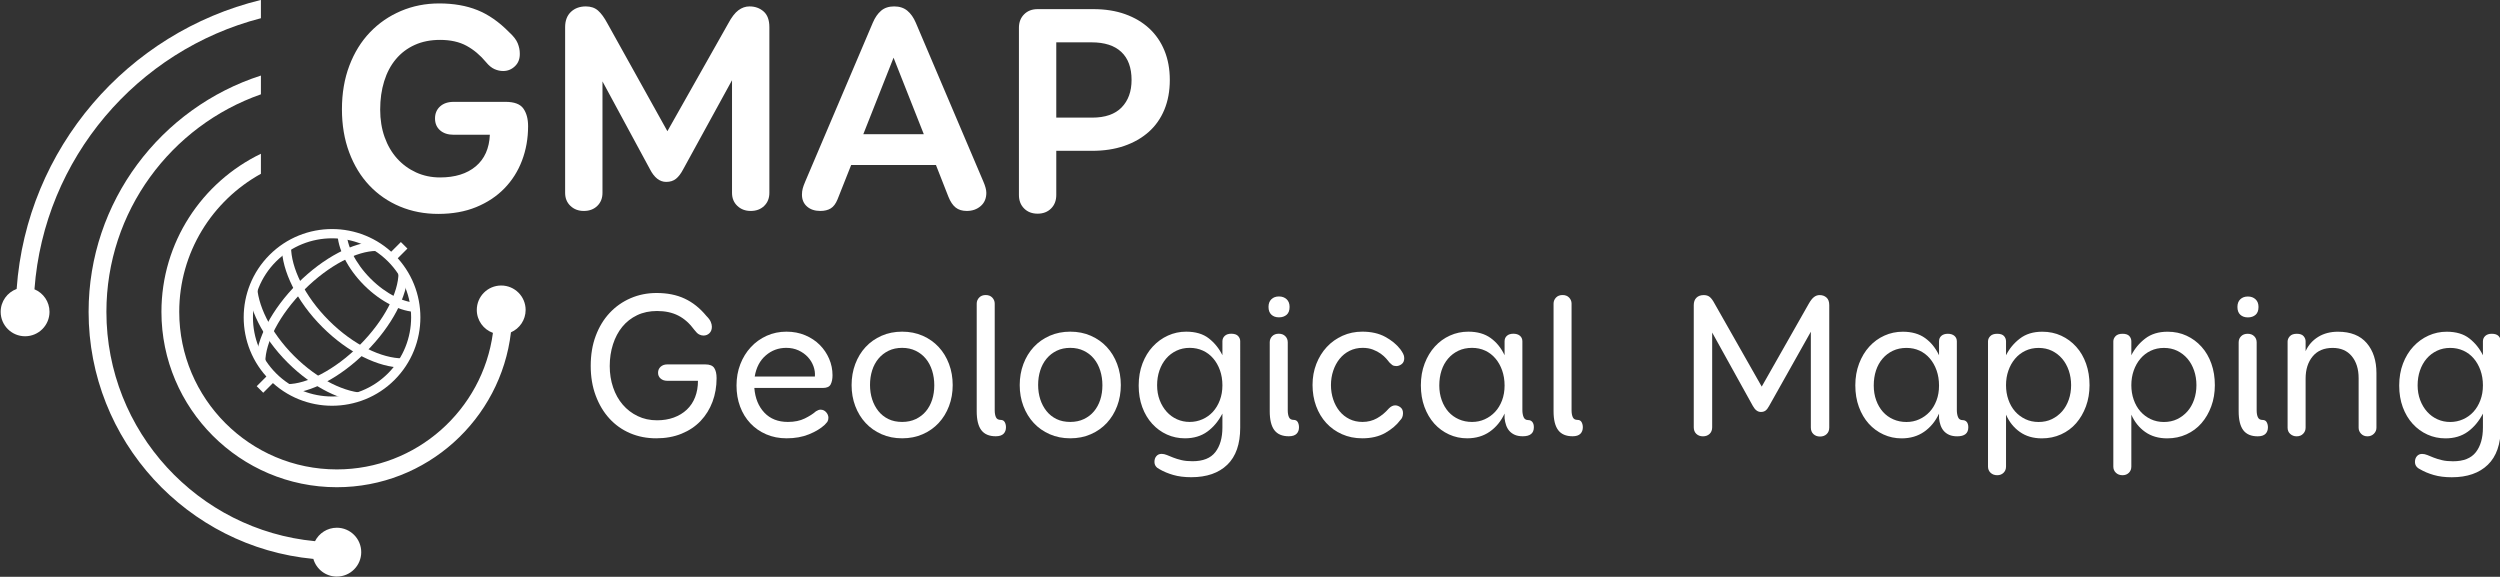
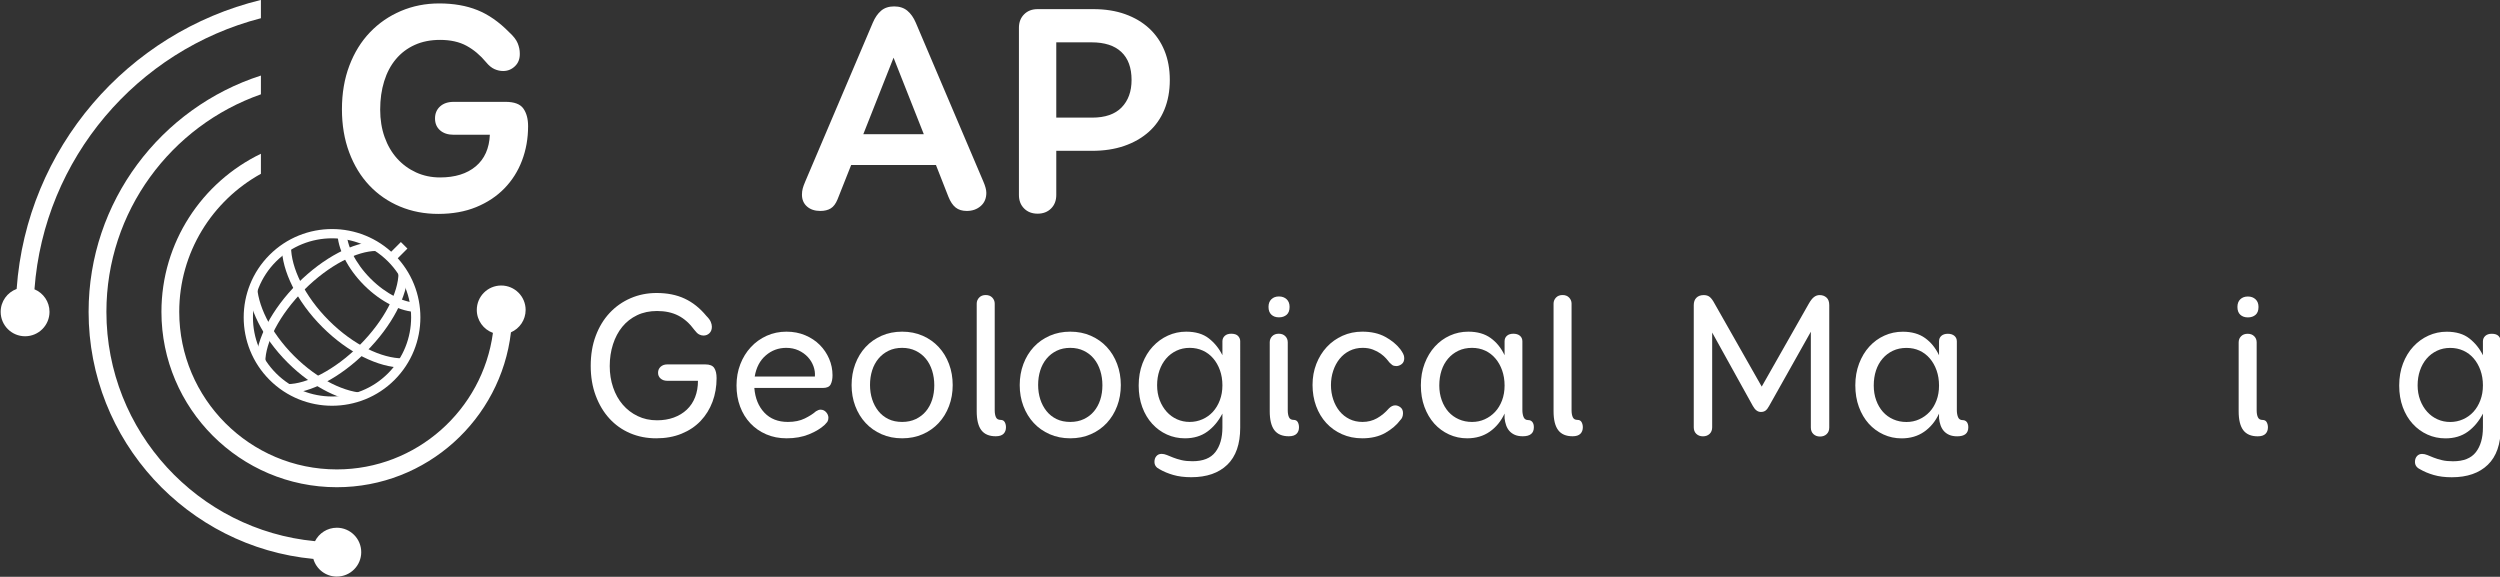
<svg xmlns="http://www.w3.org/2000/svg" xmlns:ns1="http://sodipodi.sourceforge.net/DTD/sodipodi-0.dtd" xmlns:ns2="http://www.inkscape.org/namespaces/inkscape" version="1.1" id="svg2" xml:space="preserve" width="772.649" height="178.261" viewBox="0 0 772.649 178.261" ns1:docname="gmap_logo_white.svg" ns2:version="1.2 (dc2aeda, 2022-05-15)">
  <rect x="0" y="0" width="772.649" height="178.261" fill="#333333" stroke="none" />
  <defs id="defs6">
    <clipPath clipPathUnits="userSpaceOnUse" id="clipPath74">
      <path d="m 1325.77,1207.93 c -82.89,82.89 -217.55,82.77 -300.31,0 -82.733,-82.73 -82.765,-217.301 0.12,-300.18 82.72,-82.73 217.36,-82.77 300.09,-0.031 82.77,82.761 82.82,217.501 0.1,300.211 z" id="path72" />
    </clipPath>
    <style id="style2">.a{fill:#fff;}.b{fill:#414142;}</style>
  </defs>
  <ns1:namedview ns2:document-rotation="0" pagecolor="#ffffff" bordercolor="#666666" borderopacity="1" objecttolerance="10" gridtolerance="10" guidetolerance="10" ns2:pageopacity="0" ns2:pageshadow="2" ns2:window-width="1309" ns2:window-height="456" id="namedview4" showgrid="false" ns2:zoom="0.28281482" ns2:cx="680.6574" ns2:cy="190.93766" ns2:window-x="225" ns2:window-y="129" ns2:window-maximized="0" ns2:current-layer="g12" fit-margin-top="0" fit-margin-left="0" fit-margin-right="0" fit-margin-bottom="0" showguides="true" ns2:guide-bbox="true" ns2:snap-grids="false" ns2:snap-to-guides="false" ns2:showpageshadow="2" ns2:pagecheckerboard="0" ns2:deskcolor="#d1d1d1">
    <ns1:guide position="1124.502,177.162" orientation="0,-1" id="guide1010" ns2:locked="false" />
    <ns1:guide position="1198.618,5.463" orientation="0,-1" id="guide1012" ns2:locked="false" />
  </ns1:namedview>
  <g id="g10" ns2:groupmode="layer" ns2:label="ink_ext_XXXXXX" transform="matrix(1.333,0,0,-1.333,826.848,-75.441)">
    <g id="g12" transform="scale(0.1)">
      <g id="g1008" transform="translate(-6537.103,-2428.237)" style="fill:#ffffff">
        <g id="g1074" transform="matrix(1.297,0,0,1.297,-505.718,-224.369)" style="fill:#ffffff">
          <g id="g1033" transform="translate(-670.289,38.403)" style="fill:#ffffff">
            <path id="path22" style="fill:#ffffff;fill-opacity:1;fill-rule:nonzero;stroke:none;stroke-width:1.705" d="m 2345.878,1026.247 c 1.893,-2.881 2.847,-6.973 2.847,-12.258 0,-10.28 -1.654,-19.811 -4.961,-28.676 -3.307,-8.831 -8.098,-16.554 -14.372,-23.186 -6.291,-6.615 -13.997,-11.781 -23.084,-15.48 -9.087,-3.734 -19.35,-5.592 -30.756,-5.592 -11.423,0 -21.959,2.063 -31.626,6.189 -9.684,4.143 -18.038,10.059 -25.062,17.748 -7.041,7.672 -12.565,16.93 -16.623,27.773 -4.058,10.86 -6.069,22.862 -6.069,36.092 0,13.4 2.012,25.522 6.069,36.348 4.058,10.843 9.667,20.101 16.861,27.79 7.212,7.689 15.668,13.639 25.437,17.867 9.752,4.211 20.254,6.308 31.489,6.308 12.906,0 24.243,-2.25 33.995,-6.819 9.769,-4.552 18.532,-11.525 26.289,-20.953 2.66,-2.643 4.45,-5.046 5.336,-7.195 0.921,-2.148 1.364,-4.126 1.364,-5.967 0,-3.308 -0.989,-5.882 -2.966,-7.808 -1.978,-1.892 -4.381,-2.847 -7.195,-2.847 -1.824,0 -3.597,0.46 -5.336,1.364 -1.739,0.903 -3.597,2.694 -5.575,5.319 -5.797,7.962 -12.326,13.775 -19.606,17.492 -7.28,3.734 -15.872,5.575 -25.795,5.575 -8.934,0 -16.947,-1.671 -24.073,-5.064 -7.109,-3.41 -13.094,-8.064 -17.986,-14.031 -4.859,-5.933 -8.644,-13.008 -11.286,-21.209 -2.643,-8.166 -3.972,-16.998 -3.972,-26.426 0,-9.258 1.364,-17.884 4.109,-25.897 2.728,-8.047 6.598,-14.969 11.661,-20.868 5.029,-5.865 11.065,-10.485 18.106,-13.861 7.024,-3.41 14.832,-5.098 23.442,-5.098 7.45,0 14.219,1.108 20.339,3.342 6.121,2.25 11.371,5.421 15.753,9.564 4.381,4.143 7.74,9.172 10.059,15.122 2.302,5.95 3.461,12.582 3.461,19.845 h -37.218 c -3.307,0 -5.984,0.921 -8.064,2.745 -2.063,1.79 -3.086,4.126 -3.086,6.939 0,2.983 1.023,5.422 3.086,7.314 2.08,1.893 4.757,2.864 8.064,2.864 h 46.151 c 5.285,0 8.899,-1.449 10.792,-4.364" transform="matrix(1.475,0,0,1.475,-865.52,-601.152)" />
            <path id="path24" style="fill:#ffffff;fill-opacity:1;fill-rule:nonzero;stroke:none;stroke-width:1.705" d="m 2408.345,1041.506 c -7.127,-6.103 -11.576,-14.628 -13.417,-25.556 h 72.935 c 0.341,4.143 -0.222,8.286 -1.722,12.412 -1.5,4.143 -3.768,7.877 -6.82,11.167 -3.052,3.308 -6.837,6.001 -11.286,8.081 -4.484,2.046 -9.428,3.069 -14.901,3.069 -9.428,0 -17.68,-3.035 -24.789,-9.172 z m -1.739,-69.337 c 7.109,-7.519 16.622,-11.269 28.523,-11.269 7.928,0 14.764,1.398 20.476,4.211 5.694,2.813 10.195,5.694 13.52,8.678 2.131,1.33 3.955,1.995 5.439,1.995 2.813,0 5.149,-1.04 6.956,-3.12 1.824,-2.063 2.728,-4.33 2.728,-6.803 0,-1.824 -0.46,-3.478 -1.364,-4.961 l -3.103,-3.461 c -4.791,-4.484 -11.167,-8.337 -19.095,-11.542 -7.945,-3.239 -16.963,-4.842 -27.056,-4.842 -9.087,0 -17.356,1.603 -24.789,4.842 -7.45,3.205 -13.861,7.672 -19.231,13.383 -5.37,5.711 -9.496,12.428 -12.394,20.22 -2.916,7.774 -4.348,16.299 -4.348,25.556 0,9.257 1.517,17.85 4.586,25.778 3.052,7.945 7.331,14.85 12.787,20.714 5.439,5.899 11.866,10.468 19.214,13.793 7.365,3.308 15.344,4.961 23.936,4.961 8.286,0 15.838,-1.449 22.709,-4.347 6.871,-2.898 12.736,-6.785 17.611,-11.662 4.876,-4.893 8.678,-10.502 11.406,-16.861 2.745,-6.376 4.092,-13.025 4.092,-19.981 0,-4.467 -0.75,-8.132 -2.233,-11.03 -1.483,-2.881 -4.62,-4.33 -9.428,-4.33 h -83.096 c 0.989,-12.429 5.046,-22.385 12.156,-29.921" transform="matrix(1.475,0,0,1.475,-865.52,-601.152)" />
            <path id="path26" style="fill:#ffffff;fill-opacity:1;fill-rule:nonzero;stroke:none;stroke-width:1.705" d="m 2557.249,1047.217 c -4.808,-2.319 -8.899,-5.49 -12.292,-9.547 -3.393,-4.058 -5.95,-8.814 -7.689,-14.253 -1.739,-5.473 -2.608,-11.337 -2.608,-17.645 0,-6.274 0.87,-12.088 2.608,-17.475 1.739,-5.37 4.262,-10.127 7.57,-14.27 3.307,-4.126 7.348,-7.331 12.156,-9.667 4.791,-2.319 10.332,-3.461 16.622,-3.461 6.121,0 11.61,1.142 16.486,3.461 4.876,2.336 8.985,5.456 12.275,9.428 3.308,3.972 5.831,8.627 7.587,14.031 1.722,5.353 2.591,11.201 2.591,17.475 0,6.291 -0.87,12.19 -2.591,17.731 -1.756,5.541 -4.279,10.349 -7.587,14.406 -3.29,4.041 -7.399,7.28 -12.275,9.667 -4.876,2.387 -10.366,3.58 -16.486,3.58 -6.138,0 -11.593,-1.142 -16.367,-3.461 z m 41.292,18.123 c 7.535,-3.325 13.98,-7.859 19.35,-13.656 5.37,-5.78 9.564,-12.65 12.531,-20.595 2.984,-7.928 4.45,-16.435 4.45,-25.556 0,-9.087 -1.466,-17.543 -4.45,-25.403 -2.966,-7.876 -7.16,-14.696 -12.531,-20.493 -5.37,-5.762 -11.815,-10.332 -19.35,-13.622 -7.519,-3.325 -15.821,-4.961 -24.925,-4.961 -9.104,0 -17.407,1.637 -24.925,4.961 -7.535,3.29 -13.997,7.86 -19.367,13.622 -5.37,5.797 -9.547,12.616 -12.531,20.493 -2.966,7.86 -4.45,16.316 -4.45,25.403 0,9.121 1.483,17.628 4.45,25.556 2.984,7.945 7.16,14.815 12.531,20.595 5.37,5.797 11.832,10.332 19.367,13.656 7.519,3.308 15.821,4.961 24.925,4.961 9.104,0 17.407,-1.654 24.925,-4.961" transform="matrix(1.475,0,0,1.475,-865.52,-601.152)" />
            <path id="path28" style="fill:#ffffff;fill-opacity:1;fill-rule:nonzero;stroke:none;stroke-width:1.705" d="m 2666.958,1111.611 c 1.961,2.063 4.62,3.086 7.911,3.086 3.325,0 5.967,-1.023 7.962,-3.086 1.978,-2.097 2.967,-4.535 2.967,-7.331 V 975.033 c 0,-3.478 0.494,-6.274 1.483,-8.422 1.006,-2.165 2.898,-3.239 5.694,-3.239 2.336,0 3.972,-0.921 4.978,-2.728 1.006,-1.824 1.483,-3.887 1.483,-6.189 0,-3.325 -0.989,-5.984 -2.966,-7.945 -1.995,-1.978 -5.132,-2.984 -9.445,-2.984 -7.928,0 -13.758,2.489 -17.492,7.45 -3.717,4.961 -5.558,12.565 -5.558,22.811 v 130.491 c 0,2.796 0.972,5.234 2.983,7.331" transform="matrix(1.475,0,0,1.475,-865.52,-601.152)" />
            <path id="path30" style="fill:#ffffff;fill-opacity:1;fill-rule:nonzero;stroke:none;stroke-width:1.705" d="m 2760.999,1047.217 c -4.808,-2.319 -8.899,-5.49 -12.292,-9.547 -3.393,-4.058 -5.95,-8.814 -7.689,-14.253 -1.739,-5.473 -2.608,-11.337 -2.608,-17.645 0,-6.274 0.87,-12.088 2.608,-17.475 1.739,-5.37 4.262,-10.127 7.57,-14.27 3.307,-4.126 7.348,-7.331 12.156,-9.667 4.791,-2.319 10.332,-3.461 16.622,-3.461 6.121,0 11.61,1.142 16.486,3.461 4.876,2.336 8.985,5.456 12.275,9.428 3.308,3.972 5.831,8.627 7.587,14.031 1.739,5.353 2.591,11.201 2.591,17.475 0,6.291 -0.852,12.19 -2.591,17.731 -1.756,5.541 -4.279,10.349 -7.587,14.406 -3.29,4.041 -7.399,7.28 -12.275,9.667 -4.876,2.387 -10.366,3.58 -16.486,3.58 -6.138,0 -11.593,-1.142 -16.367,-3.461 z m 41.292,18.123 c 7.535,-3.325 13.98,-7.859 19.35,-13.656 5.37,-5.78 9.564,-12.65 12.531,-20.595 2.984,-7.928 4.45,-16.435 4.45,-25.556 0,-9.087 -1.466,-17.543 -4.45,-25.403 -2.966,-7.876 -7.16,-14.696 -12.531,-20.493 -5.37,-5.762 -11.815,-10.332 -19.35,-13.622 -7.519,-3.325 -15.821,-4.961 -24.925,-4.961 -9.104,0 -17.407,1.637 -24.925,4.961 -7.535,3.29 -13.997,7.86 -19.367,13.622 -5.353,5.797 -9.547,12.616 -12.531,20.493 -2.966,7.86 -4.45,16.316 -4.45,25.403 0,9.121 1.483,17.628 4.45,25.556 2.984,7.945 7.178,14.815 12.531,20.595 5.37,5.797 11.832,10.332 19.367,13.656 7.519,3.308 15.821,4.961 24.925,4.961 9.104,0 17.407,-1.654 24.925,-4.961" transform="matrix(1.475,0,0,1.475,-865.52,-601.152)" />
            <path id="path32" style="fill:#ffffff;fill-opacity:1;fill-rule:nonzero;stroke:none;stroke-width:1.705" d="m 2937.556,964.121 c 4.876,2.148 9.087,5.166 12.65,9.036 3.546,3.904 6.359,8.558 8.422,14.031 2.08,5.456 3.12,11.491 3.12,18.106 0,6.615 -1.006,12.684 -2.983,18.242 -1.978,5.541 -4.723,10.332 -8.2,14.372 -3.461,4.074 -7.638,7.212 -12.514,9.445 -4.893,2.216 -10.212,3.325 -16.009,3.325 -5.78,0 -11.116,-1.142 -15.992,-3.461 -4.876,-2.319 -9.07,-5.49 -12.531,-9.547 -3.461,-4.058 -6.155,-8.848 -8.081,-14.389 -1.892,-5.541 -2.83,-11.525 -2.83,-17.987 0,-6.444 1.023,-12.411 3.086,-17.867 2.08,-5.456 4.893,-10.161 8.456,-14.133 3.546,-3.955 7.723,-7.024 12.514,-9.172 4.808,-2.165 9.922,-3.222 15.378,-3.222 5.473,0 10.638,1.057 15.514,3.222 z m 30.142,-55.068 c -10.434,-10.093 -24.977,-15.139 -43.662,-15.139 -8.286,0 -15.549,0.904 -21.839,2.728 -6.274,1.824 -11.832,4.126 -16.623,6.939 -4.126,1.995 -6.189,4.961 -6.189,8.951 0,2.796 0.767,5.115 2.353,6.939 1.569,1.807 3.683,2.728 6.325,2.728 1.995,0 4.092,-0.46 6.325,-1.364 2.233,-0.921 4.791,-1.944 7.689,-3.12 2.898,-1.159 6.24,-2.182 10.042,-3.086 3.802,-0.921 8.269,-1.347 13.4,-1.347 12.735,0 21.959,3.666 27.653,11.031 5.711,7.348 8.575,17.322 8.575,29.887 v 16.844 c -4.825,-9.257 -10.928,-16.554 -18.361,-21.942 -7.45,-5.37 -16.452,-8.047 -27.04,-8.047 -7.774,0 -15.054,1.517 -21.839,4.586 -6.785,3.052 -12.736,7.399 -17.85,13.008 -5.132,5.626 -9.155,12.36 -12.037,20.22 -2.898,7.86 -4.347,16.588 -4.347,26.187 0,9.769 1.534,18.634 4.586,26.664 3.069,8.013 7.229,14.884 12.548,20.578 5.285,5.711 11.406,10.144 18.345,13.281 6.956,3.154 14.304,4.722 22.078,4.722 11.406,0 20.578,-2.728 27.534,-8.2 6.939,-5.456 12.394,-12.241 16.384,-20.339 v 16.878 c 0,2.626 0.938,4.825 2.847,6.564 1.892,1.739 4.501,2.608 7.825,2.608 3.785,0 6.564,-0.921 8.286,-2.728 1.739,-1.824 2.609,-3.972 2.609,-6.444 V 953.943 c 0,-19.845 -5.2,-34.814 -15.617,-44.89" transform="matrix(1.475,0,0,1.475,-865.52,-601.152)" />
            <path id="path34" style="fill:#ffffff;fill-opacity:1;fill-rule:nonzero;stroke:none;stroke-width:1.705" d="m 3022.084,1064.829 c 1.978,1.995 4.62,2.983 7.928,2.983 3.308,0 5.95,-0.989 7.945,-2.983 1.995,-1.995 2.984,-4.467 2.984,-7.433 v -82.363 c 0,-3.478 0.494,-6.274 1.483,-8.422 0.989,-2.165 2.881,-3.239 5.694,-3.239 2.336,0 3.972,-0.921 4.978,-2.728 0.989,-1.824 1.466,-3.887 1.466,-6.189 0,-3.325 -0.972,-5.984 -2.966,-7.945 -1.978,-1.978 -5.115,-2.984 -9.428,-2.984 -7.928,0 -13.758,2.489 -17.492,7.45 -3.717,4.961 -5.575,12.565 -5.575,22.811 v 83.607 c 0,2.966 0.989,5.439 2.984,7.433 z m 17.492,44.77 c 2.387,-2.233 3.58,-5.319 3.58,-9.292 0,-4.313 -1.194,-7.484 -3.58,-9.547 -2.421,-2.063 -5.507,-3.103 -9.309,-3.103 -3.819,0 -6.871,1.074 -9.172,3.239 -2.319,2.148 -3.478,5.268 -3.478,9.411 0,3.972 1.159,7.058 3.478,9.292 2.302,2.233 5.353,3.376 9.172,3.376 3.802,0 6.888,-1.142 9.309,-3.376" transform="matrix(1.475,0,0,1.475,-865.52,-601.152)" />
            <path id="path36" style="fill:#ffffff;fill-opacity:1;fill-rule:nonzero;stroke:none;stroke-width:1.705" d="m 3177.518,978.63 c 2.063,-1.568 3.103,-3.938 3.103,-7.075 0,-3.631 -1.142,-6.53 -3.478,-8.678 -4.296,-5.779 -10.297,-10.877 -17.969,-15.276 -7.689,-4.348 -16.998,-6.547 -27.909,-6.547 -8.933,0 -17.117,1.637 -24.55,4.961 -7.45,3.29 -13.826,7.86 -19.112,13.622 -5.302,5.797 -9.394,12.616 -12.292,20.493 -2.881,7.86 -4.33,16.401 -4.33,25.641 0,9.138 1.534,17.594 4.586,25.454 3.069,7.842 7.28,14.679 12.65,20.459 5.37,5.797 11.747,10.332 19.112,13.656 7.365,3.308 15.344,4.961 23.936,4.961 10.911,0 20.22,-2.114 27.909,-6.325 7.672,-4.211 13.758,-9.223 18.225,-15.02 1.33,-1.824 2.438,-3.597 3.359,-5.336 0.904,-1.722 1.364,-3.512 1.364,-5.336 0,-3.308 -1.04,-5.745 -3.12,-7.314 -2.063,-1.585 -4.245,-2.37 -6.564,-2.37 -1.978,0 -3.58,0.426 -4.842,1.262 l -3.103,2.728 c -0.972,1.33 -2.387,3.018 -4.211,5.081 -1.824,2.063 -4.058,4.058 -6.683,5.95 -2.66,1.91 -5.797,3.563 -9.445,4.961 -3.631,1.398 -7.774,2.097 -12.394,2.097 -5.779,0 -11.099,-1.193 -15.872,-3.58 -4.808,-2.387 -8.848,-5.677 -12.156,-9.803 -3.308,-4.126 -5.882,-8.934 -7.689,-14.389 -1.824,-5.456 -2.745,-11.235 -2.745,-17.373 0,-6.12 0.92,-11.9 2.745,-17.356 1.807,-5.456 4.381,-10.195 7.689,-14.27 3.307,-4.058 7.314,-7.212 12.019,-9.547 4.723,-2.319 9.973,-3.461 15.77,-3.461 6.444,0 12.309,1.483 17.594,4.45 5.302,2.984 10.093,6.956 14.406,11.917 2.472,2.489 5.029,3.717 7.672,3.717 2.165,0 4.262,-0.784 6.325,-2.353" transform="matrix(1.475,0,0,1.475,-865.52,-601.152)" />
            <path id="path38" style="fill:#ffffff;fill-opacity:1;fill-rule:nonzero;stroke:none;stroke-width:1.705" d="m 3279.674,964.121 c 4.774,2.148 8.951,5.132 12.514,8.934 3.546,3.785 6.359,8.422 8.439,13.878 2.063,5.456 3.103,11.508 3.103,18.123 0,6.615 -1.006,12.735 -2.983,18.361 -1.978,5.609 -4.723,10.451 -8.2,14.492 -3.444,4.074 -7.587,7.212 -12.395,9.445 -4.791,2.216 -10.076,3.325 -15.872,3.325 -6.121,0 -11.61,-1.142 -16.503,-3.461 -4.859,-2.319 -9.053,-5.49 -12.514,-9.547 -3.478,-4.058 -6.138,-8.848 -7.945,-14.389 -1.807,-5.541 -2.728,-11.61 -2.728,-18.225 0,-6.444 1.006,-12.412 2.983,-17.867 1.978,-5.473 4.705,-10.127 8.166,-14.031 3.478,-3.87 7.655,-6.888 12.548,-9.036 4.859,-2.165 10.195,-3.222 15.992,-3.222 5.473,0 10.587,1.057 15.395,3.222 z m 47.123,2.591 c 0.989,-2.387 2.898,-3.58 5.711,-3.58 1.978,0 3.58,-0.75 4.825,-2.233 1.244,-1.5 1.875,-3.631 1.875,-6.444 0,-7.28 -4.467,-10.928 -13.4,-10.928 -3.819,0 -7.041,0.58 -9.684,1.739 -2.643,1.159 -4.825,2.728 -6.564,4.705 -1.756,1.978 -3.052,4.313 -3.972,6.956 -0.921,2.643 -1.534,5.456 -1.858,8.422 v 5.694 c -4.313,-9.257 -10.297,-16.554 -17.986,-21.942 -7.689,-5.37 -16.827,-8.047 -27.414,-8.047 -7.774,0 -15.105,1.551 -21.959,4.705 -6.854,3.137 -12.804,7.519 -17.867,13.128 -5.029,5.643 -9.002,12.377 -11.9,20.237 -2.898,7.86 -4.33,16.588 -4.33,26.17 0,9.616 1.517,18.396 4.586,26.426 3.052,8.013 7.195,14.884 12.395,20.578 5.2,5.711 11.286,10.144 18.242,13.281 6.956,3.154 14.372,4.722 22.317,4.722 10.911,0 19.913,-2.574 27.039,-7.706 7.109,-5.115 12.736,-12.07 16.878,-20.834 v 16.878 c 0,2.796 0.938,5.029 2.864,6.7 1.875,1.637 4.501,2.472 7.808,2.472 3.308,0 5.95,-0.835 7.928,-2.472 1.978,-1.671 2.967,-3.904 2.967,-6.7 v -83.369 c 0,-3.307 0.511,-6.155 1.5,-8.558" transform="matrix(1.475,0,0,1.475,-865.52,-601.152)" />
            <path id="path40" style="fill:#ffffff;fill-opacity:1;fill-rule:nonzero;stroke:none;stroke-width:1.705" d="m 3366.043,1111.611 c 1.995,2.063 4.637,3.086 7.962,3.086 3.307,0 5.95,-1.023 7.928,-3.086 1.978,-2.097 2.966,-4.535 2.966,-7.331 V 975.033 c 0,-3.478 0.511,-6.274 1.5,-8.422 0.972,-2.165 2.898,-3.239 5.694,-3.239 2.318,0 3.989,-0.921 4.961,-2.728 0.989,-1.824 1.5,-3.887 1.5,-6.189 0,-3.325 -1.006,-5.984 -2.983,-7.945 -1.995,-1.978 -5.132,-2.984 -9.428,-2.984 -7.945,0 -13.758,2.489 -17.475,7.45 -3.734,4.961 -5.592,12.565 -5.592,22.811 v 130.491 c 0,2.796 0.989,5.234 2.967,7.331" transform="matrix(1.475,0,0,1.475,-865.52,-601.152)" />
          </g>
          <g id="g1021" transform="translate(748.124,465.166)" style="fill:#ffffff">
            <path id="path42" style="fill:#ffffff;fill-opacity:1;fill-rule:nonzero;stroke:none;stroke-width:1.705" d="m 2717.088,822.93 c 2.08,1.585 4.347,2.37 6.837,2.37 3.308,0 6.069,-0.989 8.303,-2.984 2.233,-1.978 3.341,-5.046 3.341,-9.172 V 664.802 c 0,-3.307 -1.023,-5.967 -3.103,-7.945 -2.063,-1.978 -4.757,-2.984 -8.064,-2.984 -3.291,0 -5.984,1.006 -8.047,2.984 -2.08,1.978 -3.103,4.637 -3.103,7.945 v 116.102 l -50.618,-90.069 c -1.33,-2.472 -2.728,-4.296 -4.211,-5.456 -1.483,-1.142 -3.393,-1.722 -5.711,-1.722 -3.802,0 -7.024,2.387 -9.684,7.178 l -49.356,89.063 V 665.058 c 0,-3.325 -1.04,-5.984 -3.103,-7.945 -2.063,-1.978 -4.74,-2.984 -8.064,-2.984 -3.307,0 -5.984,1.006 -8.047,2.984 -2.08,1.961 -3.103,4.62 -3.103,7.945 v 148.086 c 0,3.802 1.057,6.785 3.222,8.934 2.148,2.148 5.132,3.222 8.934,3.222 2.967,0 5.422,-0.784 7.314,-2.37 1.893,-1.551 3.836,-4.262 5.831,-8.047 l 57.062,-100.485 57.045,100.485 c 2.148,3.785 4.262,6.496 6.325,8.047" transform="matrix(1.475,0,0,1.475,-865.52,-601.152)" />
            <path id="path44" style="fill:#ffffff;fill-opacity:1;fill-rule:nonzero;stroke:none;stroke-width:1.705" d="m 2844.562,674.725 c 4.791,2.148 8.968,5.132 12.531,8.934 3.546,3.785 6.359,8.422 8.422,13.878 2.08,5.456 3.103,11.508 3.103,18.123 0,6.615 -0.989,12.735 -2.966,18.362 -1.995,5.609 -4.723,10.451 -8.2,14.491 -3.461,4.075 -7.604,7.212 -12.395,9.445 -4.791,2.216 -10.093,3.325 -15.889,3.325 -6.104,0 -11.593,-1.142 -16.486,-3.461 -4.876,-2.319 -9.07,-5.49 -12.514,-9.547 -3.478,-4.058 -6.138,-8.848 -7.962,-14.389 -1.807,-5.541 -2.711,-11.61 -2.711,-18.225 0,-6.444 0.989,-12.412 2.967,-17.867 1.978,-5.473 4.705,-10.127 8.183,-14.031 3.478,-3.87 7.638,-6.888 12.531,-9.036 4.876,-2.165 10.212,-3.222 15.992,-3.222 5.473,0 10.604,1.057 15.395,3.222 z m 47.123,2.591 c 0.989,-2.387 2.898,-3.58 5.711,-3.58 1.978,0 3.597,-0.75 4.842,-2.233 1.228,-1.5 1.858,-3.631 1.858,-6.444 0,-7.28 -4.467,-10.928 -13.4,-10.928 -3.802,0 -7.024,0.58 -9.684,1.739 -2.626,1.159 -4.825,2.728 -6.564,4.705 -1.739,1.978 -3.052,4.313 -3.972,6.956 -0.904,2.643 -1.534,5.456 -1.858,8.422 v 5.694 c -4.313,-9.257 -10.297,-16.554 -17.986,-21.942 -7.672,-5.37 -16.827,-8.047 -27.415,-8.047 -7.757,0 -15.088,1.551 -21.942,4.705 -6.871,3.137 -12.821,7.519 -17.867,13.128 -5.046,5.643 -9.019,12.377 -11.9,20.237 -2.898,7.859 -4.347,16.588 -4.347,26.17 0,9.616 1.534,18.396 4.586,26.426 3.052,8.013 7.195,14.884 12.395,20.578 5.217,5.711 11.286,10.144 18.242,13.281 6.956,3.154 14.389,4.722 22.334,4.722 10.894,0 19.913,-2.574 27.039,-7.706 7.109,-5.115 12.718,-12.07 16.861,-20.834 v 16.878 c 0,2.796 0.955,5.029 2.864,6.7 1.892,1.637 4.501,2.472 7.808,2.472 3.307,0 5.95,-0.835 7.928,-2.472 1.978,-1.671 2.983,-3.904 2.983,-6.7 v -83.368 c 0,-3.307 0.494,-6.155 1.483,-8.558" transform="matrix(1.475,0,0,1.475,-865.52,-601.152)" />
-             <path id="path46" style="fill:#ffffff;fill-opacity:1;fill-rule:nonzero;stroke:none;stroke-width:1.705" d="m 3005.366,674.963 c 4.791,2.336 8.934,5.456 12.411,9.428 3.478,3.972 6.155,8.678 8.064,14.15 1.892,5.439 2.847,11.32 2.847,17.594 0,6.291 -0.955,12.207 -2.847,17.748 -1.909,5.541 -4.586,10.332 -8.064,14.389 -3.478,4.058 -7.621,7.229 -12.411,9.547 -4.791,2.319 -10.161,3.461 -16.111,3.461 -5.796,0 -11.133,-1.142 -16.009,-3.461 -4.876,-2.319 -9.053,-5.541 -12.531,-9.684 -3.461,-4.109 -6.172,-8.934 -8.047,-14.372 -1.926,-5.456 -2.864,-11.337 -2.864,-17.628 0,-6.274 0.938,-12.156 2.864,-17.594 1.875,-5.473 4.586,-10.178 8.047,-14.15 3.478,-3.972 7.655,-7.092 12.531,-9.428 4.876,-2.319 10.212,-3.461 16.009,-3.461 5.95,0 11.32,1.142 16.111,3.461 z m -58.545,-64.99 c -1.978,-1.978 -4.535,-2.984 -7.672,-2.984 -3.307,0 -6.001,1.006 -8.081,2.984 -2.063,1.978 -3.103,4.45 -3.103,7.45 v 151.819 c 0,2.302 0.92,4.416 2.745,6.308 1.807,1.909 4.62,2.864 8.439,2.864 3.785,0 6.513,-0.921 8.183,-2.728 1.637,-1.824 2.472,-3.972 2.472,-6.444 v -16.878 c 3.972,7.945 9.547,14.679 16.742,20.203 7.195,5.558 16.247,8.337 27.159,8.337 8.439,0 16.128,-1.62 23.067,-4.859 6.956,-3.222 12.991,-7.672 18.106,-13.4 5.149,-5.694 9.121,-12.514 11.934,-20.459 2.796,-7.928 4.194,-16.606 4.194,-26.051 0,-9.257 -1.449,-17.799 -4.33,-25.658 -2.898,-7.859 -6.871,-14.679 -11.9,-20.476 -5.046,-5.78 -11.133,-10.297 -18.242,-13.503 -7.109,-3.239 -14.883,-4.842 -23.323,-4.842 -10.417,0 -19.299,2.591 -26.664,7.808 -7.365,5.2 -12.94,12.173 -16.742,20.953 v -62.995 c 0,-3.001 -1.006,-5.473 -2.983,-7.45" transform="matrix(1.475,0,0,1.475,-865.52,-601.152)" />
-             <path id="path48" style="fill:#ffffff;fill-opacity:1;fill-rule:nonzero;stroke:none;stroke-width:1.705" d="m 3157.254,674.963 c 4.791,2.336 8.934,5.456 12.412,9.428 3.478,3.972 6.138,8.678 8.064,14.15 1.893,5.439 2.83,11.32 2.83,17.594 0,6.291 -0.938,12.207 -2.83,17.748 -1.926,5.541 -4.586,10.332 -8.064,14.389 -3.478,4.058 -7.621,7.229 -12.412,9.547 -4.808,2.319 -10.178,3.461 -16.128,3.461 -5.779,0 -11.116,-1.142 -16.009,-3.461 -4.859,-2.319 -9.036,-5.541 -12.514,-9.684 -3.478,-4.109 -6.172,-8.934 -8.064,-14.372 -1.909,-5.456 -2.864,-11.337 -2.864,-17.628 0,-6.274 0.955,-12.156 2.864,-17.594 1.893,-5.473 4.586,-10.178 8.064,-14.15 3.478,-3.972 7.655,-7.092 12.514,-9.428 4.893,-2.319 10.229,-3.461 16.009,-3.461 5.95,0 11.32,1.142 16.128,3.461 z m -58.545,-64.99 c -1.978,-1.978 -4.535,-2.984 -7.689,-2.984 -3.307,0 -6.001,1.006 -8.047,2.984 -2.08,1.978 -3.12,4.45 -3.12,7.45 v 151.819 c 0,2.302 0.921,4.416 2.728,6.308 1.824,1.909 4.637,2.864 8.439,2.864 3.785,0 6.53,-0.921 8.183,-2.728 1.637,-1.824 2.472,-3.972 2.472,-6.444 v -16.878 c 3.989,7.945 9.564,14.679 16.742,20.203 7.212,5.558 16.265,8.337 27.176,8.337 8.439,0 16.128,-1.62 23.067,-4.859 6.956,-3.222 12.991,-7.672 18.106,-13.4 5.132,-5.694 9.121,-12.514 11.917,-20.459 2.813,-7.928 4.211,-16.606 4.211,-26.051 0,-9.257 -1.449,-17.799 -4.348,-25.658 -2.881,-7.859 -6.854,-14.679 -11.9,-20.476 -5.029,-5.78 -11.116,-10.297 -18.242,-13.503 -7.109,-3.239 -14.867,-4.842 -23.289,-4.842 -10.434,0 -19.333,2.591 -26.698,7.808 -7.331,5.2 -12.923,12.173 -16.742,20.953 v -62.995 c 0,-3.001 -0.989,-5.473 -2.966,-7.45" transform="matrix(1.475,0,0,1.475,-865.52,-601.152)" />
            <path id="path50" style="fill:#ffffff;fill-opacity:1;fill-rule:nonzero;stroke:none;stroke-width:1.705" d="m 3234.724,775.432 c 1.961,1.995 4.637,2.984 7.928,2.984 3.325,0 5.95,-0.989 7.945,-2.984 1.978,-1.995 2.967,-4.467 2.967,-7.433 v -82.363 c 0,-3.478 0.494,-6.274 1.5,-8.422 0.989,-2.165 2.898,-3.239 5.694,-3.239 2.319,0 3.972,-0.921 4.961,-2.728 0.989,-1.824 1.5,-3.887 1.5,-6.189 0,-3.325 -1.006,-5.984 -2.983,-7.945 -1.995,-1.978 -5.132,-2.984 -9.428,-2.984 -7.945,0 -13.758,2.489 -17.492,7.45 -3.717,4.961 -5.575,12.565 -5.575,22.811 v 83.607 c 0,2.967 0.989,5.439 2.983,7.433 z m 17.475,44.77 c 2.404,-2.233 3.597,-5.319 3.597,-9.292 0,-4.313 -1.193,-7.484 -3.597,-9.547 -2.387,-2.063 -5.49,-3.103 -9.292,-3.103 -3.802,0 -6.871,1.074 -9.189,3.239 -2.319,2.148 -3.461,5.268 -3.461,9.411 0,3.972 1.142,7.058 3.461,9.292 2.319,2.233 5.387,3.376 9.189,3.376 3.802,0 6.905,-1.142 9.292,-3.376" transform="matrix(1.475,0,0,1.475,-865.52,-601.152)" />
-             <path id="path52" style="fill:#ffffff;fill-opacity:1;fill-rule:nonzero;stroke:none;stroke-width:1.705" d="m 3293.78,775.432 c 1.824,1.995 4.637,2.984 8.439,2.984 3.802,0 6.53,-0.955 8.183,-2.864 1.654,-1.892 2.472,-4.006 2.472,-6.308 v -11.9 c 3.308,7.263 8.371,13.025 15.139,17.236 6.785,4.211 14.816,6.325 24.073,6.325 15.378,0 26.988,-4.603 34.848,-13.775 7.859,-9.172 11.781,-21.294 11.781,-36.348 v -66.235 c 0,-2.813 -1.023,-5.251 -3.086,-7.297 -2.08,-2.08 -4.671,-3.12 -7.808,-3.12 -3.154,0 -5.728,1.04 -7.706,3.12 -1.978,2.046 -2.984,4.484 -2.984,7.297 v 60.046 c 0,11.065 -2.779,19.964 -8.303,26.647 -5.541,6.717 -13.281,10.042 -23.203,10.042 -10.417,0 -18.481,-3.41 -24.192,-10.28 -5.694,-6.871 -8.559,-15.838 -8.559,-26.903 v -59.551 c 0,-2.813 -0.989,-5.251 -2.966,-7.297 -1.978,-2.08 -4.62,-3.12 -7.928,-3.12 -2.983,0 -5.558,0.955 -7.706,2.864 -2.131,1.875 -3.222,4.416 -3.222,7.553 v 104.441 c 0,2.302 0.92,4.45 2.728,6.444" transform="matrix(1.475,0,0,1.475,-865.52,-601.152)" />
            <path id="path54" style="fill:#ffffff;fill-opacity:1;fill-rule:nonzero;stroke:none;stroke-width:1.705" d="m 3503.583,674.725 c 4.893,2.148 9.087,5.166 12.65,9.036 3.563,3.904 6.376,8.558 8.422,14.031 2.08,5.456 3.12,11.491 3.12,18.106 0,6.615 -1.006,12.684 -2.983,18.242 -1.978,5.541 -4.723,10.332 -8.183,14.372 -3.461,4.075 -7.655,7.212 -12.531,9.445 -4.876,2.216 -10.195,3.325 -16.009,3.325 -5.779,0 -11.116,-1.142 -15.992,-3.461 -4.876,-2.319 -9.053,-5.49 -12.531,-9.547 -3.461,-4.058 -6.154,-8.848 -8.064,-14.389 -1.892,-5.541 -2.847,-11.525 -2.847,-17.986 0,-6.444 1.04,-12.412 3.103,-17.867 2.08,-5.456 4.876,-10.161 8.439,-14.133 3.563,-3.955 7.723,-7.024 12.531,-9.172 4.791,-2.165 9.922,-3.222 15.361,-3.222 5.473,0 10.638,1.057 15.514,3.222 z m 30.142,-55.068 c -10.417,-10.093 -24.977,-15.139 -43.662,-15.139 -8.269,0 -15.549,0.904 -21.823,2.728 -6.291,1.824 -11.849,4.126 -16.623,6.939 -4.143,1.995 -6.206,4.961 -6.206,8.951 0,2.796 0.784,5.115 2.37,6.939 1.551,1.807 3.665,2.728 6.308,2.728 1.995,0 4.092,-0.46 6.342,-1.364 2.216,-0.921 4.791,-1.943 7.672,-3.12 2.898,-1.159 6.257,-2.182 10.059,-3.086 3.785,-0.921 8.269,-1.347 13.383,-1.347 12.735,0 21.959,3.666 27.67,11.03 5.694,7.348 8.559,17.322 8.559,29.887 v 16.844 c -4.808,-9.257 -10.928,-16.554 -18.361,-21.942 -7.45,-5.37 -16.452,-8.047 -27.039,-8.047 -7.774,0 -15.054,1.517 -21.823,4.586 -6.785,3.052 -12.735,7.399 -17.867,13.008 -5.132,5.626 -9.138,12.36 -12.037,20.22 -2.898,7.859 -4.33,16.588 -4.33,26.187 0,9.769 1.517,18.634 4.586,26.664 3.052,8.013 7.229,14.884 12.531,20.578 5.285,5.711 11.406,10.144 18.345,13.281 6.956,3.154 14.304,4.722 22.095,4.722 11.406,0 20.578,-2.728 27.534,-8.201 6.939,-5.456 12.395,-12.241 16.367,-20.339 v 16.878 c 0,2.626 0.955,4.825 2.847,6.564 1.909,1.739 4.518,2.608 7.825,2.608 3.785,0 6.564,-0.921 8.286,-2.728 1.756,-1.824 2.626,-3.972 2.626,-6.444 V 664.547 c 0,-19.845 -5.217,-34.814 -15.634,-44.889" transform="matrix(1.475,0,0,1.475,-865.52,-601.152)" />
          </g>
        </g>
        <g id="g1039" transform="matrix(0.811,0,0,0.811,-19.539,343.868)" style="fill:#ffffff">
          <path d="m 1932.346,1562.01 c 9.039,-12.709 13.558,-29.512 13.558,-50.424 0,-35.031 -5.793,-67.802 -17.378,-98.314 -11.572,-30.498 -28.389,-57.052 -50.424,-79.648 -22.021,-22.596 -48.863,-40.399 -80.511,-53.382 -31.635,-12.996 -67.789,-19.501 -108.475,-19.501 -39.537,0 -76.115,7.066 -109.736,21.186 -33.62,14.119 -62.722,34.182 -87.29,60.161 -24.582,25.992 -43.782,57.49 -57.627,94.507 -13.845,37.003 -20.761,78.101 -20.761,123.307 0,45.754 7.066,87.29 21.186,124.567 14.119,37.291 33.757,69.062 58.901,95.342 25.143,26.266 54.656,46.617 88.55,61.01 33.908,14.421 70.35,21.61 109.325,21.61 41.248,0 77.69,-6.341 109.325,-19.063 31.635,-12.709 61.859,-33.757 90.672,-63.133 12.435,-11.298 20.624,-21.898 24.582,-31.785 3.958,-9.888 5.93,-19.351 5.93,-28.375 0.561,-15.27 -3.958,-27.554 -13.558,-36.88 -9.6,-9.312 -20.898,-13.969 -33.894,-13.969 -8.477,0 -16.803,1.821 -25.006,5.492 -8.189,3.67 -16.242,10.312 -24.144,19.926 -16.379,19.775 -34.894,35.319 -55.505,46.617 -20.624,11.284 -45.904,16.94 -75.855,16.94 -27.116,0 -51.273,-4.793 -72.459,-14.421 -21.186,-9.586 -39.126,-23.144 -53.82,-40.66 -14.681,-17.529 -25.842,-38.564 -33.47,-63.146 -7.628,-24.582 -11.435,-51.547 -11.435,-80.936 0,-28.8 4.232,-55.08 12.709,-78.813 8.463,-23.719 20.337,-44.069 35.593,-61.01 15.256,-16.954 33.333,-30.224 54.231,-39.838 20.912,-9.586 43.795,-14.407 68.651,-14.407 42.933,0 76.978,10.613 102.121,31.785 25.13,21.186 38.55,51.273 40.249,90.248 h -103.381 c -16.392,0 -29.389,4.245 -38.989,12.722 -9.6,8.463 -14.407,19.775 -14.407,33.894 0,14.133 4.807,25.568 14.407,34.319 9.6,8.751 22.596,13.133 38.989,13.133 h 148.3 c 24.856,0 41.81,-6.341 50.848,-19.063" style="fill:#ffffff;fill-opacity:1;fill-rule:nonzero;stroke:none;stroke-width:1.369" id="path56" />
-           <path d="m 2547.127,1842.943 c 9.887,7.354 20.474,11.011 31.772,11.011 15.817,0 29.238,-4.793 40.262,-14.393 11.011,-9.614 16.529,-24.568 16.529,-44.932 v -473.726 c 0,-15.242 -4.957,-27.677 -14.831,-37.277 -9.901,-9.6 -22.747,-14.407 -38.564,-14.407 -15.256,0 -27.965,4.807 -38.14,14.407 -10.175,9.6 -15.256,22.035 -15.256,37.277 v 322.044 l -139.823,-255.091 c -6.217,-11.86 -12.996,-20.761 -20.35,-26.691 -7.34,-5.93 -16.653,-8.888 -27.965,-8.888 -18.638,0 -34.168,12.133 -46.603,36.441 l -135.591,250.832 v -318.648 c 0,-15.242 -4.957,-27.677 -14.831,-37.277 -9.888,-9.6 -22.747,-14.407 -38.564,-14.407 -15.256,0 -27.965,4.807 -38.14,14.407 -10.175,9.6 -15.256,22.035 -15.256,37.277 v 473.726 c 0,18.666 5.519,33.196 16.529,43.659 11.024,10.449 25.294,15.667 42.796,15.667 14.133,0 25.705,-3.944 34.743,-11.86 9.052,-7.902 18.091,-20.323 27.129,-37.277 l 171.17,-307.624 173.744,307.624 c 9.6,18.077 19.351,30.786 29.238,38.126" style="fill:#ffffff;fill-opacity:1;fill-rule:nonzero;stroke:none;stroke-width:1.369" id="path58" />
          <path d="m 3077.139,1488.716 -86.441,218.636 -86.441,-218.636 z m -207.625,-88.139 -38.989,-98.314 c -5.081,-12.421 -11.572,-21.035 -19.488,-25.842 -7.902,-4.807 -17.803,-7.203 -29.663,-7.203 -15.817,0 -28.526,4.245 -38.126,12.709 -9.614,8.477 -14.421,19.761 -14.421,33.894 0,6.231 0.712,12.01 2.123,17.379 1.411,5.355 3.807,12.01 7.203,19.912 l 193.218,454.239 c 6.217,14.694 14.133,26.129 23.733,34.333 9.6,8.176 22.035,12.27 37.291,12.27 15.256,0 27.828,-4.095 37.702,-12.27 9.901,-8.203 17.94,-19.638 24.171,-34.333 l 193.204,-454.239 c 5.656,-12.996 8.477,-23.719 8.477,-32.21 0,-15.817 -5.368,-28.375 -16.105,-37.688 -10.723,-9.326 -24.007,-13.996 -39.824,-13.996 -12.996,0 -23.596,3.246 -31.785,9.751 -8.189,6.491 -15.105,16.79 -20.747,30.923 l -35.593,90.686 h -242.382" style="fill:#ffffff;fill-opacity:1;fill-rule:nonzero;stroke:none;stroke-width:1.369" id="path60" />
          <path d="m 3642.77,1565.228 c 18.912,19.488 28.375,45.617 28.375,78.388 0,35.031 -9.737,61.736 -29.238,80.087 -19.488,18.365 -47.877,27.526 -85.181,27.526 h -100.834 v -215.226 h 102.546 c 37.291,0 65.392,9.737 84.332,29.224 z m 10.148,266.526 c 26.842,-9.6 49.725,-23.158 68.665,-40.687 18.912,-17.515 33.456,-38.688 43.631,-63.543 10.175,-24.856 15.256,-52.834 15.256,-83.907 0,-31.648 -5.218,-60.038 -15.68,-85.167 -10.449,-25.157 -25.431,-46.329 -44.919,-63.557 -19.488,-17.228 -42.782,-30.512 -69.911,-39.838 -27.116,-9.312 -57.627,-13.969 -91.522,-13.969 h -102.546 v -126.292 c 0,-15.804 -4.944,-28.663 -14.831,-38.55 -9.887,-9.888 -22.733,-14.831 -38.55,-14.831 -15.831,0 -28.677,4.944 -38.564,14.831 -9.888,9.888 -14.831,22.747 -14.831,38.55 v 477.958 c 0,15.845 4.944,28.69 14.831,38.578 9.887,9.887 22.733,14.831 38.564,14.831 h 159.324 c 33.894,0 64.255,-4.807 91.083,-14.407" style="fill:#ffffff;fill-opacity:1;fill-rule:nonzero;stroke:none;stroke-width:1.369" id="path62" />
        </g>
        <g id="g1053" transform="matrix(0.668,0,0,0.668,111.465,618.312)" style="fill:#ffffff">
          <path d="m 1702.905,977.48 c -59.832,59.846 -138.494,89.796 -216.965,89.782 -78.539,0.014 -157.215,-29.978 -217.02,-89.782 -59.743,-59.736 -89.689,-138.316 -89.673,-216.773 -0.016,-78.484 29.957,-157.171 89.851,-217.048 59.736,-59.764 138.357,-89.711 216.828,-89.7 78.471,-0.011 157.092,29.898 216.855,89.663 59.805,59.802 89.769,138.478 89.755,217.003 0.014,78.484 -29.882,157.119 -89.632,216.855 l -22.72,-22.719 c 53.505,-53.519 80.196,-123.731 80.21,-194.136 -0.014,-70.418 -26.773,-140.714 -80.333,-194.284 -53.532,-53.533 -123.759,-80.226 -194.136,-80.237 -70.363,0.011 -140.576,26.742 -194.108,80.274 -53.668,53.671 -80.426,123.938 -80.441,194.329 0.015,70.363 26.747,140.521 80.263,194.054 53.587,53.574 123.855,80.347 194.3,80.36 70.377,-0.014 140.617,-26.746 194.245,-80.36 l 22.72,22.719" style="fill:#ffffff;fill-opacity:1;fill-rule:nonzero;stroke:none;stroke-width:1.369" id="path14" />
          <path d="m 453.023,858.172 c 33.605,454.636 357.109,829.884 785.983,940.824 V 1862.43 C 776.244,1749.805 425.799,1347.606 391.199,859.336 358.856,847.408 335.746,816.389 335.746,779.907 c 0,-46.822 37.955,-84.77 84.763,-84.77 46.813,0 84.762,37.948 84.762,84.77 0,35.277 -21.58,65.515 -52.248,78.265" style="fill:#ffffff;fill-opacity:1;fill-rule:nonzero;stroke:none;stroke-width:1.369" id="path16" />
          <path d="m 1502.442,30.562 c -33.1,0 -61.695,-19.022 -75.649,-46.685 -405.595,38.249 -724.056,380.59 -724.056,796.029 0,348.653 224.389,645.745 536.269,754.906 v 65.214 C 892.457,1488.456 640.944,1163.056 640.944,779.907 c 0,-447.568 343.101,-816.384 780.083,-857.547 10.162,-35.414 42.727,-61.338 81.415,-61.338 46.808,0 84.756,37.949 84.756,84.769 0,46.808 -37.948,84.773 -84.756,84.773" style="fill:#ffffff;fill-opacity:1;fill-rule:nonzero;stroke:none;stroke-width:1.369" id="path18" />
          <path d="m 2157.815,786.521 c 0,46.822 -37.948,84.756 -84.77,84.756 -46.808,0 -84.756,-37.934 -84.756,-84.756 0,-36.715 23.377,-67.885 56.025,-79.662 -35.825,-267.141 -265.102,-473.877 -541.871,-473.877 -301.561,0 -546.916,245.337 -546.916,546.924 0,206.091 114.645,385.875 283.48,479.095 v 69.583 c -204.104,-98.383 -345.277,-307.35 -345.277,-548.677 0,-335.658 273.06,-608.716 608.713,-608.716 311.581,0 569.069,235.372 604.401,537.613 29.978,13.065 50.972,42.933 50.972,77.717" style="fill:#ffffff;fill-opacity:1;fill-rule:nonzero;stroke:none;stroke-width:1.369" id="path20" />
-           <path d="m 1269.03,566.448 -44.638,-44.647 22.713,-22.719 44.645,44.647" style="fill:#ffffff;fill-opacity:1;fill-rule:nonzero;stroke:none;stroke-width:1.369" id="path64" />
          <path d="m 1724.775,1022.179 -44.645,-44.631 22.719,-22.719 44.631,44.631" style="fill:#ffffff;fill-opacity:1;fill-rule:nonzero;stroke:none;stroke-width:1.369" id="path66" />
          <g style="fill:#ffffff;fill-opacity:1" id="g68" transform="matrix(1.369,0,0,1.369,-124.047,-688.108)">
            <g style="fill:#ffffff;fill-opacity:1" id="g70" clip-path="url(#clipPath74)">
              <path d="m 989.113,1216.47 c -9.226,-9.21 -16.004,-20.34 -20.383,-32.62 -4.386,-12.28 -6.421,-25.7 -6.425,-39.82 0.031,-30.55 9.433,-64.48 26.609,-98.88 17.206,-34.39 42.276,-69.228 74.236,-101.201 31.98,-31.98 66.87,-57.078 101.29,-74.301 34.43,-17.199 68.4,-26.617 98.97,-26.648 14.11,0 27.52,2.039 39.8,6.422 12.26,4.367 23.39,11.148 32.6,20.359 l -16.59,16.59 c -6.63,-6.609 -14.57,-11.512 -23.9,-14.859 -9.33,-3.332 -20.05,-5.051 -31.91,-5.051 -25.67,-0.031 -56.55,8.18 -88.48,24.168 -31.93,15.973 -64.91,39.633 -95.19,69.91 -30.27,30.262 -53.89,63.201 -69.84,95.101 -15.974,31.89 -24.166,62.74 -24.134,88.39 0,11.87 1.722,22.6 5.058,31.93 3.348,9.34 8.254,17.29 14.876,23.92 l -16.587,16.59" style="fill:#ffffff;fill-opacity:1;fill-rule:nonzero;stroke:none" id="path76" />
              <path d="m 1075.85,1311.4 c -9.39,-9.37 -16.28,-20.69 -20.74,-33.19 -4.46,-12.49 -6.54,-26.15 -6.54,-40.53 0.03,-31.11 9.61,-65.7 27.12,-100.76 17.53,-35.05 43.09,-70.58 75.67,-103.16 32.61,-32.61 68.17,-58.201 103.26,-75.748 35.09,-17.532 69.71,-27.133 100.85,-27.16 14.37,0 28.02,2.078 40.51,6.539 12.48,4.449 23.8,11.339 33.17,20.711 l -16.59,16.589 c -6.79,-6.769 -14.92,-11.793 -24.47,-15.211 -9.54,-3.41 -20.51,-5.171 -32.62,-5.171 -26.24,-0.028 -57.77,8.351 -90.36,24.679 -32.6,16.301 -66.26,40.452 -97.16,71.362 -30.89,30.88 -55,64.5 -71.28,97.06 -16.3,32.55 -24.67,64.05 -24.64,90.27 0,12.12 1.76,23.09 5.17,32.64 3.43,9.56 8.45,17.7 15.23,24.49 l -16.58,16.59" style="fill:#ffffff;fill-opacity:1;fill-rule:nonzero;stroke:none" id="path78" />
              <path d="m 1208.48,1325.22 c -6.53,-6.52 -11.32,-14.41 -14.39,-23.01 -3.07,-8.61 -4.47,-17.93 -4.47,-27.63 0.03,-21 6.44,-43.92 17.98,-67.05 11.57,-23.12 28.37,-46.45 49.75,-67.83 21.4,-21.4 44.75,-38.21 67.89,-49.8 23.16,-11.55 46.1,-17.98 67.11,-18.01 9.7,0 19.01,1.4 27.61,4.47 8.6,3.06 16.48,7.85 23,14.38 l -16.59,16.59 c -3.93,-3.92 -8.64,-6.84 -14.3,-8.87 -5.65,-2.02 -12.27,-3.11 -19.72,-3.11 -16.11,-0.03 -35.97,5.18 -56.61,15.54 -20.66,10.32 -42.11,25.69 -61.8,45.4 -19.69,19.68 -35.04,41.1 -45.35,61.73 -10.34,20.62 -15.54,40.46 -15.51,56.56 0,7.45 1.08,14.08 3.11,19.73 2.03,5.67 4.95,10.38 8.88,14.32 l -16.59,16.59" style="fill:#ffffff;fill-opacity:1;fill-rule:nonzero;stroke:none" id="path80" />
              <path d="m 1346.5,1228.71 c -7.41,7.42 -16.41,12.85 -26.31,16.32 -9.91,3.49 -20.71,5.07 -32.1,5.08 -29.09,-0.06 -62.22,-10.18 -96.55,-28.24 -34.31,-18.09 -69.77,-44.29 -102.76,-77.27 -32.96,-32.97 -59.12,-68.4 -77.2,-102.67 -18.029,-34.3 -28.135,-67.391 -28.189,-96.469 0,-11.391 1.589,-22.199 5.078,-32.121 3.476,-9.91 8.91,-18.91 16.341,-26.328 7.39,-7.41 16.38,-12.832 26.27,-16.301 9.91,-3.481 20.7,-5.063 32.08,-5.063 29.07,0.051 62.17,10.153 96.48,28.18 34.28,18.07 69.72,44.231 102.7,77.203 33,33.009 59.19,68.489 77.28,102.799 18.06,34.35 28.17,67.48 28.23,96.56 0,11.38 -1.59,22.16 -5.06,32.06 -3.47,9.88 -8.89,18.87 -16.29,26.26 l -16.59,-16.59 c 4.75,-4.77 8.29,-10.51 10.74,-17.45 2.44,-6.94 3.74,-15.08 3.74,-24.28 0.05,-23.51 -8.65,-53.69 -25.52,-85.62 -16.84,-31.96 -41.68,-65.71 -73.12,-97.149 -31.4,-31.41 -65.12,-56.223 -97.05,-73.031 -31.89,-16.852 -62.04,-25.539 -85.54,-25.481 -9.2,0 -17.35,1.289 -24.29,3.731 -6.95,2.461 -12.7,6 -17.48,10.762 -4.78,4.789 -8.33,10.558 -10.79,17.527 -2.45,6.953 -3.75,15.121 -3.75,24.332 -0.05,23.508 8.63,53.648 25.49,85.529 16.81,31.91 41.62,65.62 73.03,97.02 31.42,31.43 65.16,56.27 97.11,73.11 31.92,16.88 62.09,25.58 85.61,25.53 9.21,0 17.37,-1.3 24.31,-3.75 6.96,-2.46 12.72,-6.01 17.51,-10.78 l 16.59,16.59" style="fill:#ffffff;fill-opacity:1;fill-rule:nonzero;stroke:none" id="path82" />
            </g>
          </g>
        </g>
      </g>
    </g>
  </g>
</svg>